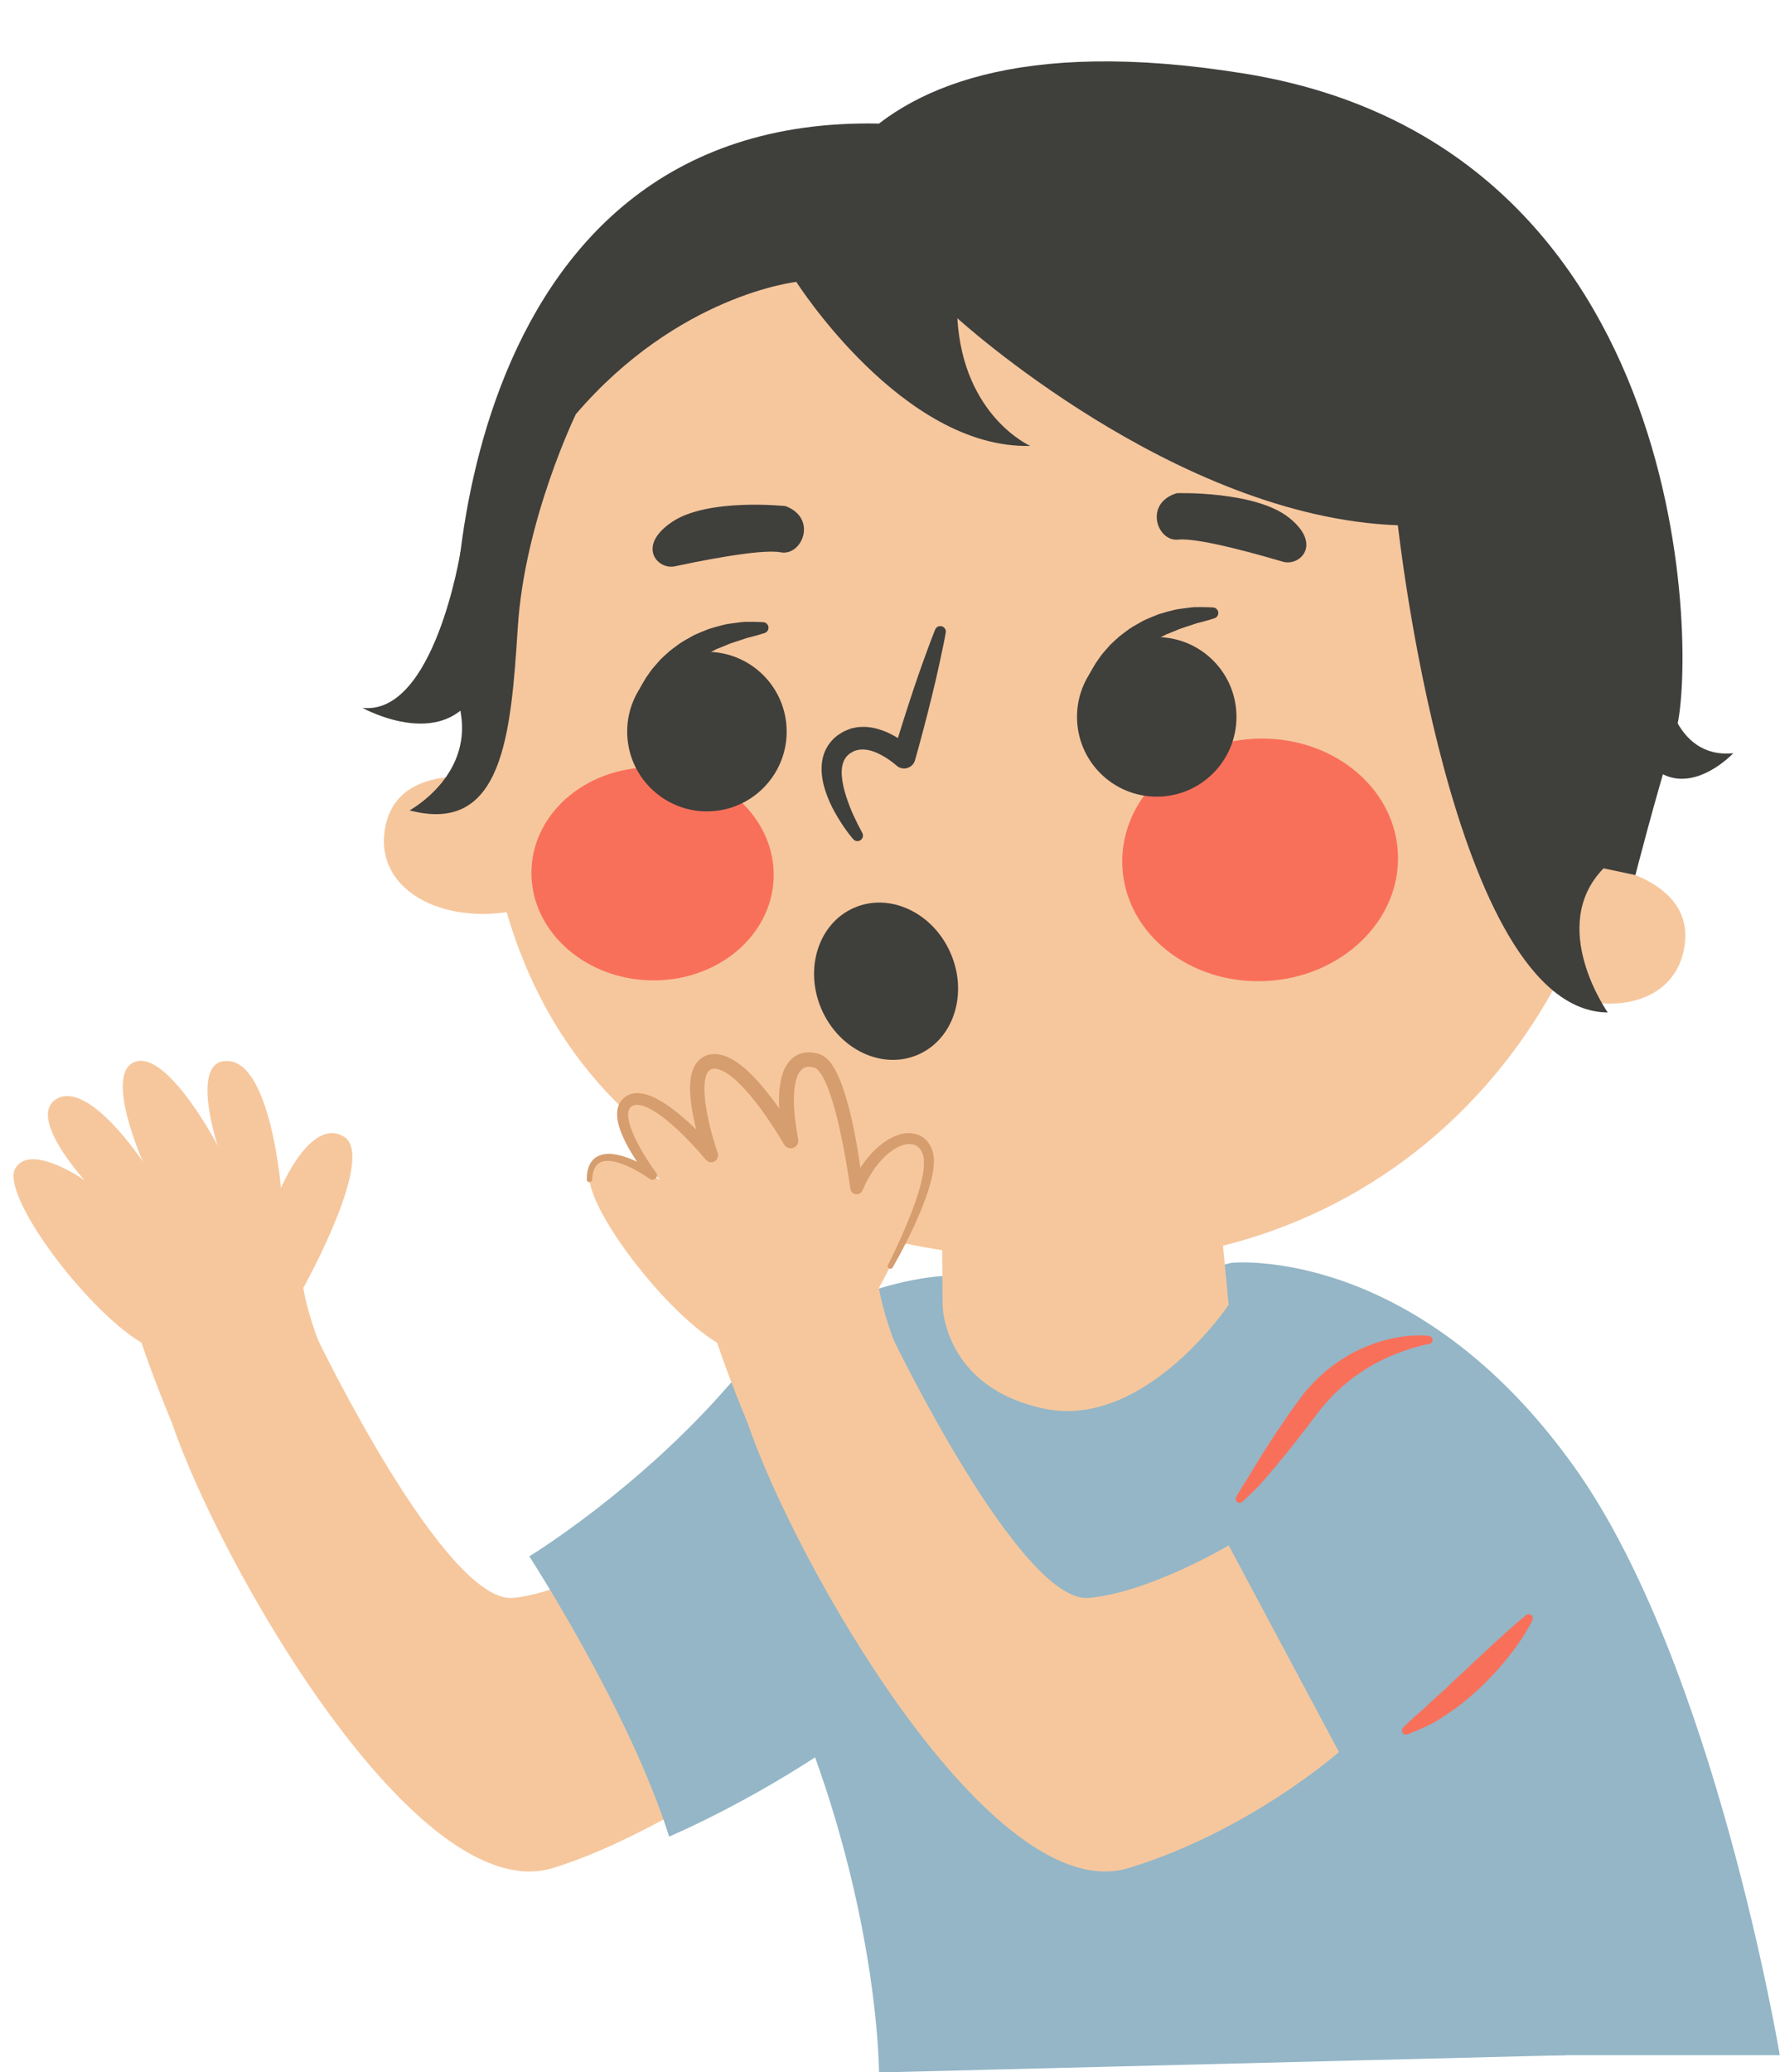
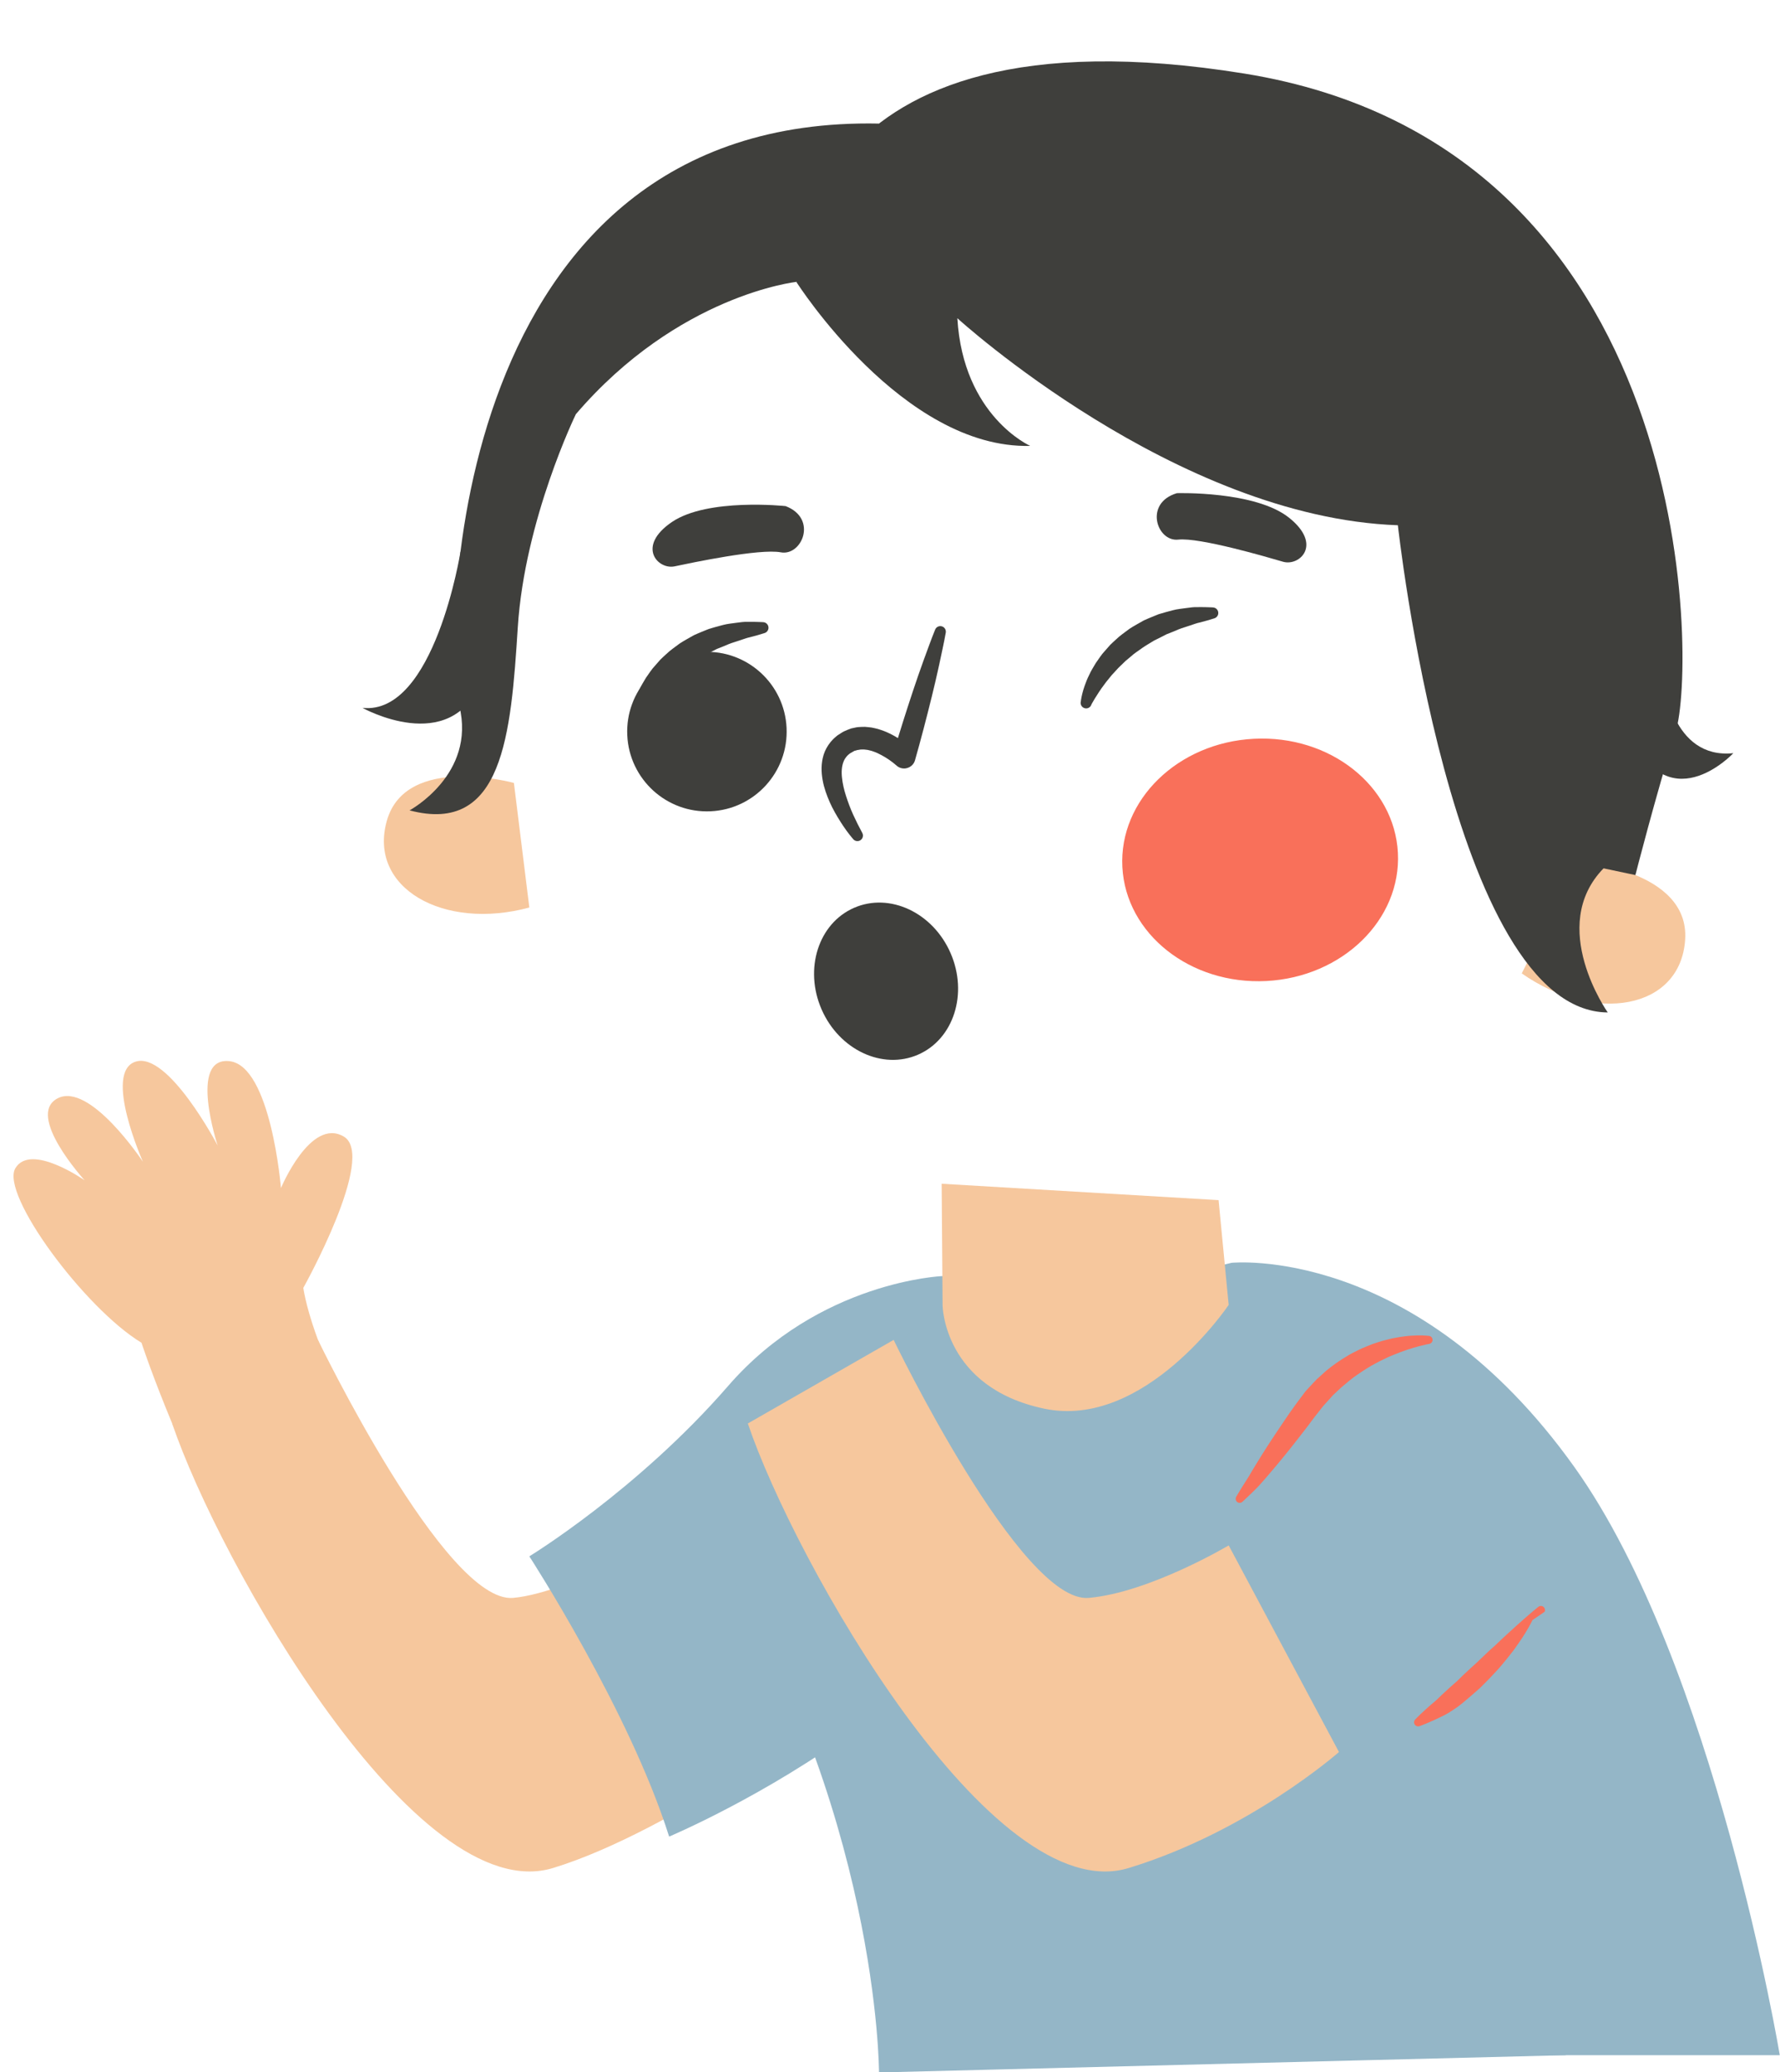
<svg xmlns="http://www.w3.org/2000/svg" height="489.6" preserveAspectRatio="xMidYMid meet" version="1.0" viewBox="-3.2 -14.5 420.7 489.6" width="420.7" zoomAndPan="magnify">
  <g>
    <g id="change1_1">
      <path d="M71.952,302.062c0,0,30.084,62.383,46.136,60.952c14.375-1.28,43.325-17.911,43.325-17.911 l33.823,43.684c0,0-39.219,29.352-67.733,38.048c-32.367,9.869-78.916-72.274-90.012-105.027L71.952,302.062z" fill="#F6C79D" />
    </g>
    <g id="change2_1">
      <path d="M219.527,286.982c0,0-29.112,1.177-50.602,25.924c-21.491,24.747-47.019,40.291-47.019,40.291 s23.696,36.516,33.043,66.212c0,0,90.696-38.128,85.972-92.206C238.707,301.856,219.527,286.982,219.527,286.982z" fill="#94B6C7" />
    </g>
    <g id="change2_2">
      <path d="M287.877,283.849c0,0,43.414-4.487,81.065,48.305c33.101,46.409,48.506,138.9,48.506,138.9 H309.662l-34.675-184.071L287.877,283.849z" fill="#94B6C7" />
    </g>
    <g id="change1_2">
-       <path d="M250.691,17.076c-74.791-2.626-137.507,54.873-140.088,128.423 c-2.578,73.549,27.559,130.161,130.744,137.92c81.921,6.166,137.507-54.873,140.084-128.421 C384.014,81.447,325.476,19.696,250.691,17.076z" fill="#F6C79D" />
-     </g>
+       </g>
    <g id="change1_3">
      <path d="M369.828,188.999c0,0,26.355,1.961,25.254,18.504c-1.094,16.541-21.425,19.974-38.62,7.972 L369.828,188.999z" fill="#F6C79D" />
    </g>
    <g id="change1_4">
      <path d="M118.26,170.477c0,0-25.476-7.046-30.02,8.898c-4.549,15.939,13.43,26.031,33.667,20.53 L118.26,170.477z" fill="#F6C79D" />
    </g>
    <g id="change3_1">
      <path d="M198.454,183.764c-1.139-1.333-2.12-2.707-3.041-4.17c-0.916-1.454-1.79-2.959-2.508-4.574 c-0.697-1.623-1.342-3.314-1.67-5.188c-0.335-1.851-0.422-3.928,0.244-6.063c0.328-1.063,0.923-2.082,1.637-2.973 c0.374-0.435,0.764-0.854,1.199-1.201l0.322-0.273l0.039-0.034l0.021-0.017l0.212-0.144l0.067-0.041l0.131-0.084 l0.522-0.333c0.196-0.115,0.303-0.212,0.572-0.343l0.875-0.382c0.294-0.12,0.597-0.243,0.889-0.338l0.822-0.179 c0.552-0.132,1.102-0.189,1.647-0.19c0.557-0.04,1.091-0.011,1.613,0.058c0.538,0.038,1.045,0.136,1.541,0.259 c0.512,0.099,0.986,0.251,1.456,0.413c0.951,0.309,1.827,0.715,2.67,1.156c0.846,0.44,1.628,0.955,2.388,1.49 c0.774,0.56,1.44,1.08,2.231,1.812l-4.433,1.2c1.454-4.956,3.019-9.878,4.647-14.783 c0.818-2.451,1.653-4.898,2.541-7.329c0.906-2.426,1.753-4.869,2.736-7.272c0.274-0.671,1.041-0.993,1.713-0.719 c0.582,0.238,0.9,0.848,0.795,1.443c-0.45,2.557-1.036,5.075-1.562,7.611 c-0.545,2.531-1.144,5.044-1.758,7.555c-1.238,5.017-2.538,10.017-3.951,14.984 c-0.404,1.422-1.885,2.248-3.309,1.843c-0.397-0.113-0.748-0.31-1.038-0.567l-0.087-0.077 c-0.432-0.384-1.069-0.886-1.647-1.284c-0.598-0.411-1.215-0.785-1.833-1.118 c-0.616-0.335-1.245-0.636-1.867-0.845c-0.311-0.115-0.62-0.222-0.924-0.279 c-0.309-0.085-0.611-0.151-0.901-0.167c-0.3-0.051-0.588-0.071-0.863-0.046 c-0.283-0.013-0.556,0.01-0.81,0.079l-0.397,0.057l-0.273,0.095c-0.092,0.026-0.188,0.045-0.287,0.06 c-0.111,0.026-0.34,0.184-0.504,0.27l-0.539,0.309l-0.135,0.078l-0.066,0.038c0.085-0.056-0.2,0.133,0.188-0.125 l-0.006,0.004l-0.009,0.007l-0.019,0.016l-0.156,0.126c-0.227,0.152-0.404,0.338-0.584,0.519 c-0.33,0.386-0.622,0.796-0.814,1.31c-0.418,1.006-0.538,2.339-0.384,3.748 c0.134,1.409,0.482,2.899,0.952,4.369c0.481,1.47,1.023,2.964,1.688,4.418c0.656,1.448,1.393,2.911,2.143,4.295 l0.019,0.038c0.345,0.637,0.107,1.432-0.528,1.776C199.52,184.364,198.847,184.223,198.454,183.764z" fill="#3F3F3C" />
    </g>
    <g id="change4_1">
      <path d="M262.068,190.335c0.816,15.806,16.056,27.861,34.035,26.938 c17.984-0.928,31.904-14.495,31.086-30.297c-0.815-15.802-16.052-27.861-34.038-26.934 C275.17,160.963,261.252,174.529,262.068,190.335z" fill="#F9705A" />
    </g>
    <g id="change3_2">
      <path d="M198.659,199.978c-8.421,3.673-11.858,14.414-7.683,23.993 c4.182,9.578,14.394,14.369,22.809,10.7c8.42-3.671,11.857-14.414,7.68-23.995 C217.29,201.095,207.077,196.305,198.659,199.978z" fill="#3F3F3C" />
    </g>
    <g id="change4_2">
-       <path d="M122.413,190.954c-0.489,13.89,11.926,25.599,27.729,26.151 c15.808,0.563,29.014-10.244,29.506-24.137c0.489-13.889-11.93-25.602-27.735-26.154 C136.111,166.256,122.901,177.064,122.413,190.954z" fill="#F9705A" />
-     </g>
+       </g>
    <g id="change3_3">
      <path d="M145.942,154.678c-0.004,0.043,0.067-0.7,0.34-1.812c0.145-0.557,0.324-1.234,0.602-1.983 c0.272-0.751,0.594-1.597,1.044-2.472c0.397-0.908,0.969-1.809,1.548-2.785c0.668-0.908,1.282-1.958,2.143-2.854 c0.411-0.468,0.827-0.942,1.25-1.423c0.455-0.448,0.932-0.889,1.419-1.325c0.936-0.92,2.055-1.646,3.11-2.455 c1.102-0.737,2.286-1.341,3.41-1.998c1.178-0.545,2.375-1,3.511-1.474c1.172-0.366,2.323-0.659,3.401-0.947 c1.081-0.29,2.142-0.358,3.096-0.506c0.959-0.138,1.833-0.249,2.619-0.223c0.783-0.016,1.463,0.002,2.022,0.009 c1.115,0.025,1.746,0.067,1.746,0.067c0.725,0.048,1.273,0.674,1.226,1.399 c-0.036,0.551-0.405,1-0.899,1.163l-0.128,0.042c0,0-0.583,0.192-1.591,0.479 c-0.501,0.134-1.109,0.297-1.808,0.483c-0.705,0.143-1.461,0.443-2.292,0.711c-0.821,0.298-1.737,0.529-2.654,0.895 c-0.912,0.383-1.861,0.794-2.86,1.164c-0.949,0.481-1.911,1-2.915,1.469c-0.93,0.593-1.924,1.123-2.834,1.768 c-0.889,0.671-1.866,1.237-2.663,1.997c-0.415,0.363-0.834,0.711-1.259,1.046 c-0.389,0.377-0.772,0.748-1.15,1.113c-0.78,0.709-1.411,1.513-2.098,2.208c-0.583,0.772-1.23,1.45-1.713,2.153 c-1.043,1.366-1.798,2.595-2.331,3.455c-0.527,0.875-0.77,1.317-0.779,1.357 c-0.2,0.693-0.924,1.093-1.616,0.894C146.144,156.094,145.744,155.37,145.942,154.678z" fill="#3F3F3C" />
    </g>
    <g id="change3_4">
      <path d="M182.706,157.478c0.48,10.398-7.559,19.218-17.954,19.697 c-10.398,0.479-19.217-7.56-19.698-17.961c-0.478-10.393,7.564-19.209,17.963-19.694 C173.41,139.043,182.23,147.082,182.706,157.478z" fill="#3F3F3C" />
    </g>
    <g id="change3_5">
      <path d="M252.255,151.199c-0.004,0.043,0.065-0.701,0.34-1.811c0.145-0.557,0.324-1.234,0.603-1.982 c0.27-0.751,0.593-1.598,1.043-2.472c0.398-0.908,0.969-1.809,1.55-2.786c0.666-0.909,1.28-1.958,2.141-2.855 c0.411-0.467,0.829-0.941,1.253-1.422c0.455-0.449,0.931-0.889,1.418-1.325c0.936-0.92,2.055-1.646,3.108-2.457 c1.103-0.736,2.286-1.341,3.411-1.998c1.178-0.545,2.375-1,3.51-1.475c1.173-0.366,2.323-0.659,3.402-0.948 c1.078-0.289,2.142-0.358,3.096-0.506c0.958-0.138,1.833-0.251,2.619-0.224c0.781-0.016,1.463,0.001,2.019,0.009 c1.118,0.025,1.748,0.066,1.748,0.066c0.725,0.048,1.273,0.674,1.226,1.399c-0.035,0.55-0.405,0.999-0.897,1.163 l-0.129,0.042c0,0-0.583,0.192-1.589,0.48c-0.503,0.134-1.112,0.297-1.81,0.484 c-0.704,0.143-1.461,0.443-2.291,0.711c-0.822,0.299-1.737,0.529-2.653,0.897 c-0.912,0.381-1.863,0.794-2.86,1.164c-0.949,0.481-1.912,1-2.915,1.47c-0.932,0.594-1.925,1.123-2.835,1.769 c-0.89,0.671-1.866,1.238-2.664,1.998c-0.414,0.362-0.834,0.711-1.259,1.047 c-0.388,0.377-0.77,0.747-1.149,1.113c-0.781,0.71-1.411,1.514-2.099,2.208 c-0.583,0.772-1.228,1.45-1.713,2.154c-1.043,1.365-1.799,2.594-2.334,3.454c-0.525,0.874-0.769,1.317-0.779,1.357 c-0.198,0.692-0.923,1.092-1.615,0.893C252.453,152.615,252.055,151.892,252.255,151.199z" fill="#3F3F3C" />
    </g>
    <g id="change3_6">
-       <path d="M289.019,153.999c0.477,10.399-7.554,19.215-17.954,19.702 c-10.398,0.476-19.216-7.566-19.695-17.962c-0.48-10.399,7.559-19.215,17.959-19.696 C279.727,135.565,288.538,143.603,289.019,153.999z" fill="#3F3F3C" />
-     </g>
+       </g>
    <g id="change2_3">
      <path d="M222.306,289.899c0,0,53.812,0.981,68.419-2.917l62.447,105.457c0,0,22.615,40.901,13.683,78.614 l-162.301,4.082c0,0,0-62.691-40.673-126.849L222.306,289.899z" fill="#94B6C7" />
    </g>
    <g id="change1_5">
      <path d="M219.58,293.934l-0.22-28.764l65.449,3.872l2.387,24.755c0,0-19.838,29.511-43.617,24.51 C219.794,313.297,219.58,293.934,219.58,293.934z" fill="#F6C79D" />
    </g>
    <g id="change3_7">
      <path d="M185.014,52.102c0,0,25.109,39.522,55.28,38.746c0,0-15.865-7.005-17.225-30.166 c0,0,51.518,47.036,104.118,48.913c0,0,12.55,114.81,49.601,115.107c0,0-14.364-20.314-0.992-34.048l7.529,1.588 c0,0,4.712-18.455,9.544-33.986c4.829-15.531,5.348-138.036-101.951-155.372 C183.618-14.458,185.014,52.102,185.014,52.102z" fill="#3F3F3C" />
    </g>
    <g id="change3_8">
      <path d="M185.014,52.102c0,0-27.914,3.019-52.109,31.251c0,0-12.104,24.875-13.726,50.353 c-1.622,25.477-3.533,49.083-25.582,43.251c0,0,15.755-8.477,11.764-24.669 c-3.99-16.198-2.857-139.675,99.193-137.594L185.014,52.102z" fill="#3F3F3C" />
    </g>
    <g id="change3_9">
      <path d="M105.64,115.822c0,0-6.15,38.739-23.166,36.92c0,0,20.632,11.532,27.942-6.049 C117.725,129.106,105.64,115.822,105.64,115.822z" fill="#3F3F3C" />
    </g>
    <g id="change3_10">
      <path d="M390.103,146.371c0,0,1.764,18.59,16.369,17.073c0,0-16.019,17.112-25.138-6.232 C372.216,133.869,390.103,146.371,390.103,146.371z" fill="#3F3F3C" />
    </g>
    <g id="change3_11">
      <path d="M182.477,105.072c0,0-18.404-1.989-26.867,3.755c-8.457,5.742-3.352,11.318,0.632,10.479 c3.979-0.836,20.085-4.252,25.093-3.315C186.342,116.931,190.118,107.992,182.477,105.072z" fill="#3F3F3C" />
    </g>
    <g id="change3_12">
      <path d="M274.961,102.016c0,0,18.505-0.58,26.503,5.798c7.994,6.37,2.478,11.538-1.429,10.399 c-3.905-1.139-19.702-5.772-24.765-5.225C270.206,113.543,267.121,104.342,274.961,102.016z" fill="#3F3F3C" />
    </g>
    <g id="change1_6">
-       <path d="M220.632,326.843c-14.141-22.01-16.089-37.072-16.089-37.072s17.399-31.131,9.562-35.749 c-7.842-4.619-14.847,12.162-14.847,12.162s-2.362-28.863-12.152-29.971c-9.784-1.102-2.806,19.924-2.806,19.924 s-11.682-22.283-19.4-19.812c-7.717,2.474,1.738,23.655,1.738,23.655s-12.566-18.992-20.188-14.977 c-7.633,4.004,6.413,19.357,6.413,19.357s-12.729-8.946-16.371-2.863c-3.644,6.079,16.35,33.107,29.801,41.236 c0,0,7.598,23.354,22.755,52.029C197.319,343.097,208.223,333.589,220.632,326.843z" fill="#F6C79D" />
-     </g>
+       </g>
    <g id="change1_7">
      <path d="M208.009,302.062c0,0,30.082,62.383,46.133,60.952c14.375-1.28,33.055-12.401,33.055-12.401 l26.066,48.817c0,0-21.192,18.71-49.703,27.406c-32.369,9.869-78.92-72.274-90.013-105.027L208.009,302.062z" fill="#F6C79D" />
    </g>
    <g id="change1_8">
      <path d="M84.579,326.843c-14.144-22.01-16.09-37.072-16.09-37.072s17.4-31.131,9.562-35.749 c-7.844-4.619-14.846,12.162-14.846,12.162s-2.362-28.863-12.155-29.971c-9.782-1.102-2.803,19.924-2.803,19.924 s-11.684-22.283-19.403-19.812c-7.718,2.474,1.739,23.655,1.739,23.655s-12.567-18.992-20.189-14.977 c-7.629,4.004,6.414,19.357,6.414,19.357s-12.726-8.946-16.371-2.863c-3.644,6.079,16.354,33.107,29.803,41.236 c0,0,7.596,23.354,22.754,52.029C61.264,343.097,72.166,333.589,84.579,326.843z" fill="#F6C79D" />
    </g>
    <g id="change5_1">
-       <path d="M206.681,284.337c1.955-3.879,3.769-7.852,5.354-11.882c0.801-2.013,1.5-4.058,2.095-6.112 c0.29-1.031,0.549-2.061,0.733-3.093c0.126-0.516,0.166-1.026,0.227-1.536c0.074-0.515,0.113-1.019,0.082-1.5 l-0.006-0.731c-0.016-0.234-0.09-0.435-0.126-0.654c-0.038-0.17-0.095-0.528-0.107-0.545l-0.335-0.749 c-0.106-0.297-0.234-0.406-0.342-0.536c-0.127-0.124-0.161-0.3-0.342-0.404 c-0.152-0.118-0.296-0.239-0.438-0.369l-0.514-0.237c-0.715-0.236-1.56-0.296-2.442-0.038 c-0.435,0.088-0.873,0.309-1.309,0.463c-0.418,0.248-0.858,0.432-1.263,0.719c-0.82,0.542-1.592,1.188-2.31,1.9 c-0.723,0.713-1.367,1.51-1.994,2.323c-0.575,0.856-1.171,1.697-1.647,2.622 c-0.538,0.885-0.918,1.862-1.369,2.796l-0.017,0.034c-0.359,0.746-1.255,1.059-2.002,0.699 c-0.467-0.226-0.766-0.671-0.835-1.148c-0.62-4.561-1.444-9.148-2.423-13.646 c-0.484-2.252-1.037-4.484-1.688-6.662c-0.655-2.164-1.406-4.332-2.424-6.159 c-0.491-0.893-1.134-1.717-1.63-2.023c-0.124-0.028-0.17-0.111-0.305-0.12l-0.854-0.195 c-0.361,0.002-0.666-0.038-1.038,0.044c-0.676,0.135-1.2,0.525-1.662,1.226 c-0.474,0.675-0.776,1.643-0.981,2.643c-0.197,1.009-0.308,2.082-0.323,3.177 c-0.044,1.088,0.018,2.207,0.083,3.319c0.092,1.119,0.203,2.239,0.373,3.362c0.13,1.122,0.374,2.244,0.555,3.366 l0.004,0.029c0.157,0.981-0.51,1.904-1.491,2.062c-0.757,0.122-1.48-0.252-1.842-0.876 c-1.03-1.785-2.196-3.582-3.351-5.332c-1.171-1.75-2.397-3.459-3.693-5.092c-1.299-1.624-2.665-3.196-4.147-4.551 c-1.45-1.345-3.129-2.545-4.62-2.865c-0.368-0.091-0.699-0.085-1.002-0.05l-0.06,0.002l-0.028,0.001 c-0.144,0.034,0.188-0.047,0.148-0.037l-0.013,0.003l-0.022,0.007l-0.194,0.055l-0.387,0.111 c-0.104,0.087-0.087,0.056-0.196,0.135c-0.398,0.276-0.77,0.875-0.985,1.707 c-0.426,1.677-0.324,3.764-0.097,5.772c0.251,2.033,0.665,4.084,1.176,6.117c0.507,2.026,1.108,4.079,1.776,6.024 l0.007,0.019c0.292,0.853-0.161,1.782-1.015,2.075c-0.655,0.225-1.358,0.005-1.78-0.495 c-1.14-1.357-2.366-2.734-3.61-4.041c-1.252-1.312-2.54-2.589-3.879-3.788c-1.337-1.2-2.728-2.331-4.18-3.292 c-1.431-0.94-3.023-1.769-4.389-1.87c-0.338-0.033-0.636,0.005-0.901,0.073c-0.144,0.021-0.244,0.109-0.375,0.145 l-0.023,0.009l-0.007,0.002c-0.092,0.059,0.119-0.078,0.094-0.062l-0.018,0.012l-0.072,0.05l-0.143,0.099 c-0.084,0.061-0.21,0.138-0.266,0.189c-0.212,0.198-0.57,0.789-0.598,1.461c-0.106,1.424,0.444,3.158,1.117,4.754 c1.395,3.231,3.347,6.383,5.46,9.287l0.024,0.035c0.342,0.468,0.237,1.125-0.231,1.465 c-0.373,0.272-0.865,0.261-1.222,0.009c-1.239-0.876-2.606-1.7-3.981-2.409 c-1.379-0.708-2.812-1.312-4.264-1.658c-0.725-0.163-1.453-0.255-2.138-0.209 c-0.685,0.042-1.316,0.23-1.809,0.608c-0.25,0.187-0.47,0.42-0.646,0.7c-0.188,0.267-0.337,0.584-0.448,0.919 c-0.255,0.661-0.326,1.422-0.397,2.172l-0.004,0.052c-0.033,0.348-0.342,0.604-0.69,0.572 c-0.337-0.032-0.588-0.323-0.573-0.657c0.033-0.844,0.065-1.704,0.338-2.565c0.12-0.428,0.292-0.862,0.54-1.264 c0.232-0.407,0.549-0.79,0.921-1.104c0.751-0.644,1.713-0.968,2.617-1.065c0.914-0.096,1.796-0.009,2.643,0.147 c1.687,0.335,3.252,0.935,4.752,1.63c1.504,0.708,2.924,1.487,4.341,2.408l-1.428,1.51 c-1.19-1.497-2.274-3.007-3.307-4.594c-1.025-1.586-1.995-3.22-2.786-4.991 c-0.397-0.884-0.758-1.797-1.035-2.769c-0.266-0.976-0.477-2.009-0.415-3.162 c0.089-1.163,0.436-2.425,1.63-3.455c0.12-0.101,0.194-0.144,0.294-0.22l0.14-0.101l0.071-0.051l0.144-0.091 l0.054-0.027c0.297-0.134,0.592-0.31,0.901-0.385c0.62-0.189,1.255-0.256,1.837-0.22 c2.356,0.167,4.129,1.191,5.801,2.191c1.658,1.042,3.167,2.218,4.61,3.453c1.445,1.233,2.814,2.53,4.146,3.861 c1.33,1.341,2.609,2.686,3.863,4.145l-2.788,1.597c-0.743-2.109-1.363-4.178-1.918-6.312 c-0.549-2.128-1.008-4.29-1.302-6.517c-0.25-2.238-0.46-4.519,0.129-7.039c0.315-1.23,0.946-2.677,2.311-3.668 c0.315-0.245,0.843-0.48,1.215-0.631l0.386-0.113l0.192-0.057l0.211-0.051l0.069-0.009l0.144-0.018 c0.756-0.109,1.518-0.083,2.194,0.066c1.378,0.281,2.515,0.87,3.536,1.511c1.027,0.646,1.922,1.387,2.773,2.151 c1.7,1.532,3.169,3.207,4.564,4.921c1.387,1.72,2.678,3.494,3.908,5.303c1.236,1.815,2.371,3.649,3.482,5.586 l-3.33,1.214c-0.183-1.184-0.423-2.35-0.556-3.548c-0.171-1.188-0.282-2.391-0.37-3.601 c-0.065-1.216-0.123-2.433-0.065-3.677c0.03-1.237,0.16-2.498,0.424-3.776c0.277-1.272,0.658-2.591,1.512-3.849 c0.79-1.25,2.25-2.401,3.89-2.677c0.779-0.166,1.645-0.117,2.447-0.008l0.853,0.2 c0.445,0.077,0.906,0.326,1.31,0.532c1.473,0.984,2.166,2.173,2.817,3.292c1.232,2.271,1.978,4.562,2.663,6.861 c0.67,2.301,1.219,4.609,1.7,6.925c0.96,4.638,1.64,9.275,2.186,13.979l-2.853-0.416 c0.517-1.025,0.963-2.081,1.581-3.057c0.553-1.008,1.239-1.944,1.909-2.885c0.73-0.905,1.48-1.79,2.338-2.598 c0.85-0.808,1.777-1.55,2.798-2.19c0.498-0.333,1.073-0.578,1.608-0.863c0.592-0.21,1.156-0.466,1.792-0.589 c1.231-0.32,2.671-0.285,3.993,0.224c0.322,0.157,0.648,0.312,0.955,0.491l0.81,0.696 c0.28,0.21,0.463,0.572,0.684,0.863c0.217,0.311,0.426,0.638,0.494,0.865l0.315,0.758 c0.18,0.492,0.153,0.692,0.235,1.053c0.048,0.321,0.124,0.653,0.136,0.963l-0.021,0.908 c0.01,0.616-0.058,1.197-0.16,1.765c-0.087,0.574-0.163,1.153-0.315,1.696 c-0.242,1.115-0.559,2.193-0.902,3.258c-0.7,2.122-1.498,4.191-2.39,6.211 c-1.751,4.057-3.771,7.96-5.956,11.784c-0.173,0.305-0.56,0.41-0.865,0.236 c-0.294-0.169-0.402-0.537-0.252-0.836L206.681,284.337z" fill="#D69D6E" />
-     </g>
+       </g>
    <g id="change4_3">
      <path d="M334.546,303.015c0,0-0.244,0.037-0.637,0.123c-0.415,0.085-1.033,0.247-1.812,0.442 c-1.557,0.411-3.754,1.094-6.264,2.149c-0.632,0.247-1.273,0.547-1.925,0.878 c-0.661,0.311-1.341,0.628-2.011,1.018c-1.37,0.708-2.732,1.599-4.112,2.534 c-1.395,0.922-2.697,2.054-4.03,3.176c-0.638,0.599-1.277,1.202-1.92,1.808l-1.783,1.976 c-0.625,0.63-1.128,1.373-1.69,2.059l-0.824,1.044l-0.875,1.165c-1.102,1.515-2.263,2.949-3.352,4.362 c-2.194,2.815-4.308,5.394-6.172,7.567c-0.918,1.097-1.789,2.08-2.564,2.949c-0.797,0.875-1.582,1.605-2.186,2.208 c-1.236,1.199-1.955,1.847-1.955,1.847c-0.392,0.351-0.994,0.319-1.345-0.072 c-0.281-0.314-0.316-0.762-0.118-1.109l0.064-0.111c0,0,0.478-0.831,1.341-2.219 c0.434-0.687,0.961-1.522,1.567-2.479c0.588-1.007,1.257-2.139,2.017-3.352c1.493-2.445,3.298-5.252,5.301-8.209 c1.01-1.473,2.016-3.021,3.117-4.536l0.793-1.108l0.903-1.207c0.624-0.791,1.167-1.652,1.888-2.374 c0.696-0.739,1.377-1.494,2.087-2.211c0.753-0.678,1.501-1.353,2.243-2.023c1.55-1.265,3.165-2.399,4.802-3.362 c0.795-0.521,1.637-0.932,2.454-1.333c0.81-0.424,1.635-0.763,2.439-1.085c0.795-0.341,1.579-0.643,2.362-0.869 c0.77-0.254,1.522-0.477,2.254-0.644c1.449-0.396,2.811-0.611,4.014-0.768c1.202-0.171,2.263-0.214,3.133-0.241 c0.871-0.031,1.557,0.02,2.033,0.043c0.475,0.041,0.728,0.063,0.728,0.063c0.528,0.045,0.918,0.509,0.871,1.036 c-0.039,0.449-0.382,0.798-0.808,0.864L334.546,303.015z" fill="#F9705A" />
    </g>
    <g id="change4_4">
-       <path d="M358.989,368.269c0,0-0.257,0.578-0.815,1.555c-0.549,0.983-1.374,2.361-2.474,3.91 c-0.542,0.783-1.121,1.645-1.815,2.481c-0.681,0.851-1.38,1.768-2.159,2.666 c-0.76,0.915-1.609,1.808-2.467,2.717c-0.866,0.902-1.744,1.82-2.665,2.698 c-0.955,0.846-1.906,1.696-2.866,2.503c-0.961,0.809-1.888,1.616-2.892,2.291 c-0.974,0.707-1.948,1.344-2.869,1.947c-0.926,0.6-1.766,1.198-2.646,1.623 c-3.477,1.758-5.894,2.606-5.894,2.606c-0.503,0.176-1.054-0.087-1.228-0.59c-0.124-0.352-0.032-0.729,0.209-0.983 l0.074-0.079c0,0,1.764-1.865,4.559-4.175c0.697-0.578,1.374-1.337,2.16-2.024 c0.766-0.717,1.569-1.472,2.436-2.205c0.884-0.708,1.663-1.62,2.558-2.416c0.865-0.829,1.77-1.642,2.674-2.457 c0.884-0.842,1.77-1.684,2.641-2.513c0.864-0.838,1.798-1.578,2.603-2.398c1.654-1.598,3.287-3.014,4.648-4.272 c1.385-1.245,2.562-2.252,3.392-2.96c0.856-0.704,1.343-1.106,1.343-1.106c0.416-0.342,1.028-0.283,1.37,0.133 c0.243,0.294,0.284,0.686,0.141,1.012L358.989,368.269z" fill="#F9705A" />
+       <path d="M358.989,368.269c0,0-0.257,0.578-0.815,1.555c-0.549,0.983-1.374,2.361-2.474,3.91 c-0.542,0.783-1.121,1.645-1.815,2.481c-0.681,0.851-1.38,1.768-2.159,2.666 c-0.76,0.915-1.609,1.808-2.467,2.717c-0.866,0.902-1.744,1.82-2.665,2.698 c-0.955,0.846-1.906,1.696-2.866,2.503c-0.961,0.809-1.888,1.616-2.892,2.291 c-0.926,0.6-1.766,1.198-2.646,1.623 c-3.477,1.758-5.894,2.606-5.894,2.606c-0.503,0.176-1.054-0.087-1.228-0.59c-0.124-0.352-0.032-0.729,0.209-0.983 l0.074-0.079c0,0,1.764-1.865,4.559-4.175c0.697-0.578,1.374-1.337,2.16-2.024 c0.766-0.717,1.569-1.472,2.436-2.205c0.884-0.708,1.663-1.62,2.558-2.416c0.865-0.829,1.77-1.642,2.674-2.457 c0.884-0.842,1.77-1.684,2.641-2.513c0.864-0.838,1.798-1.578,2.603-2.398c1.654-1.598,3.287-3.014,4.648-4.272 c1.385-1.245,2.562-2.252,3.392-2.96c0.856-0.704,1.343-1.106,1.343-1.106c0.416-0.342,1.028-0.283,1.37,0.133 c0.243,0.294,0.284,0.686,0.141,1.012L358.989,368.269z" fill="#F9705A" />
    </g>
  </g>
</svg>